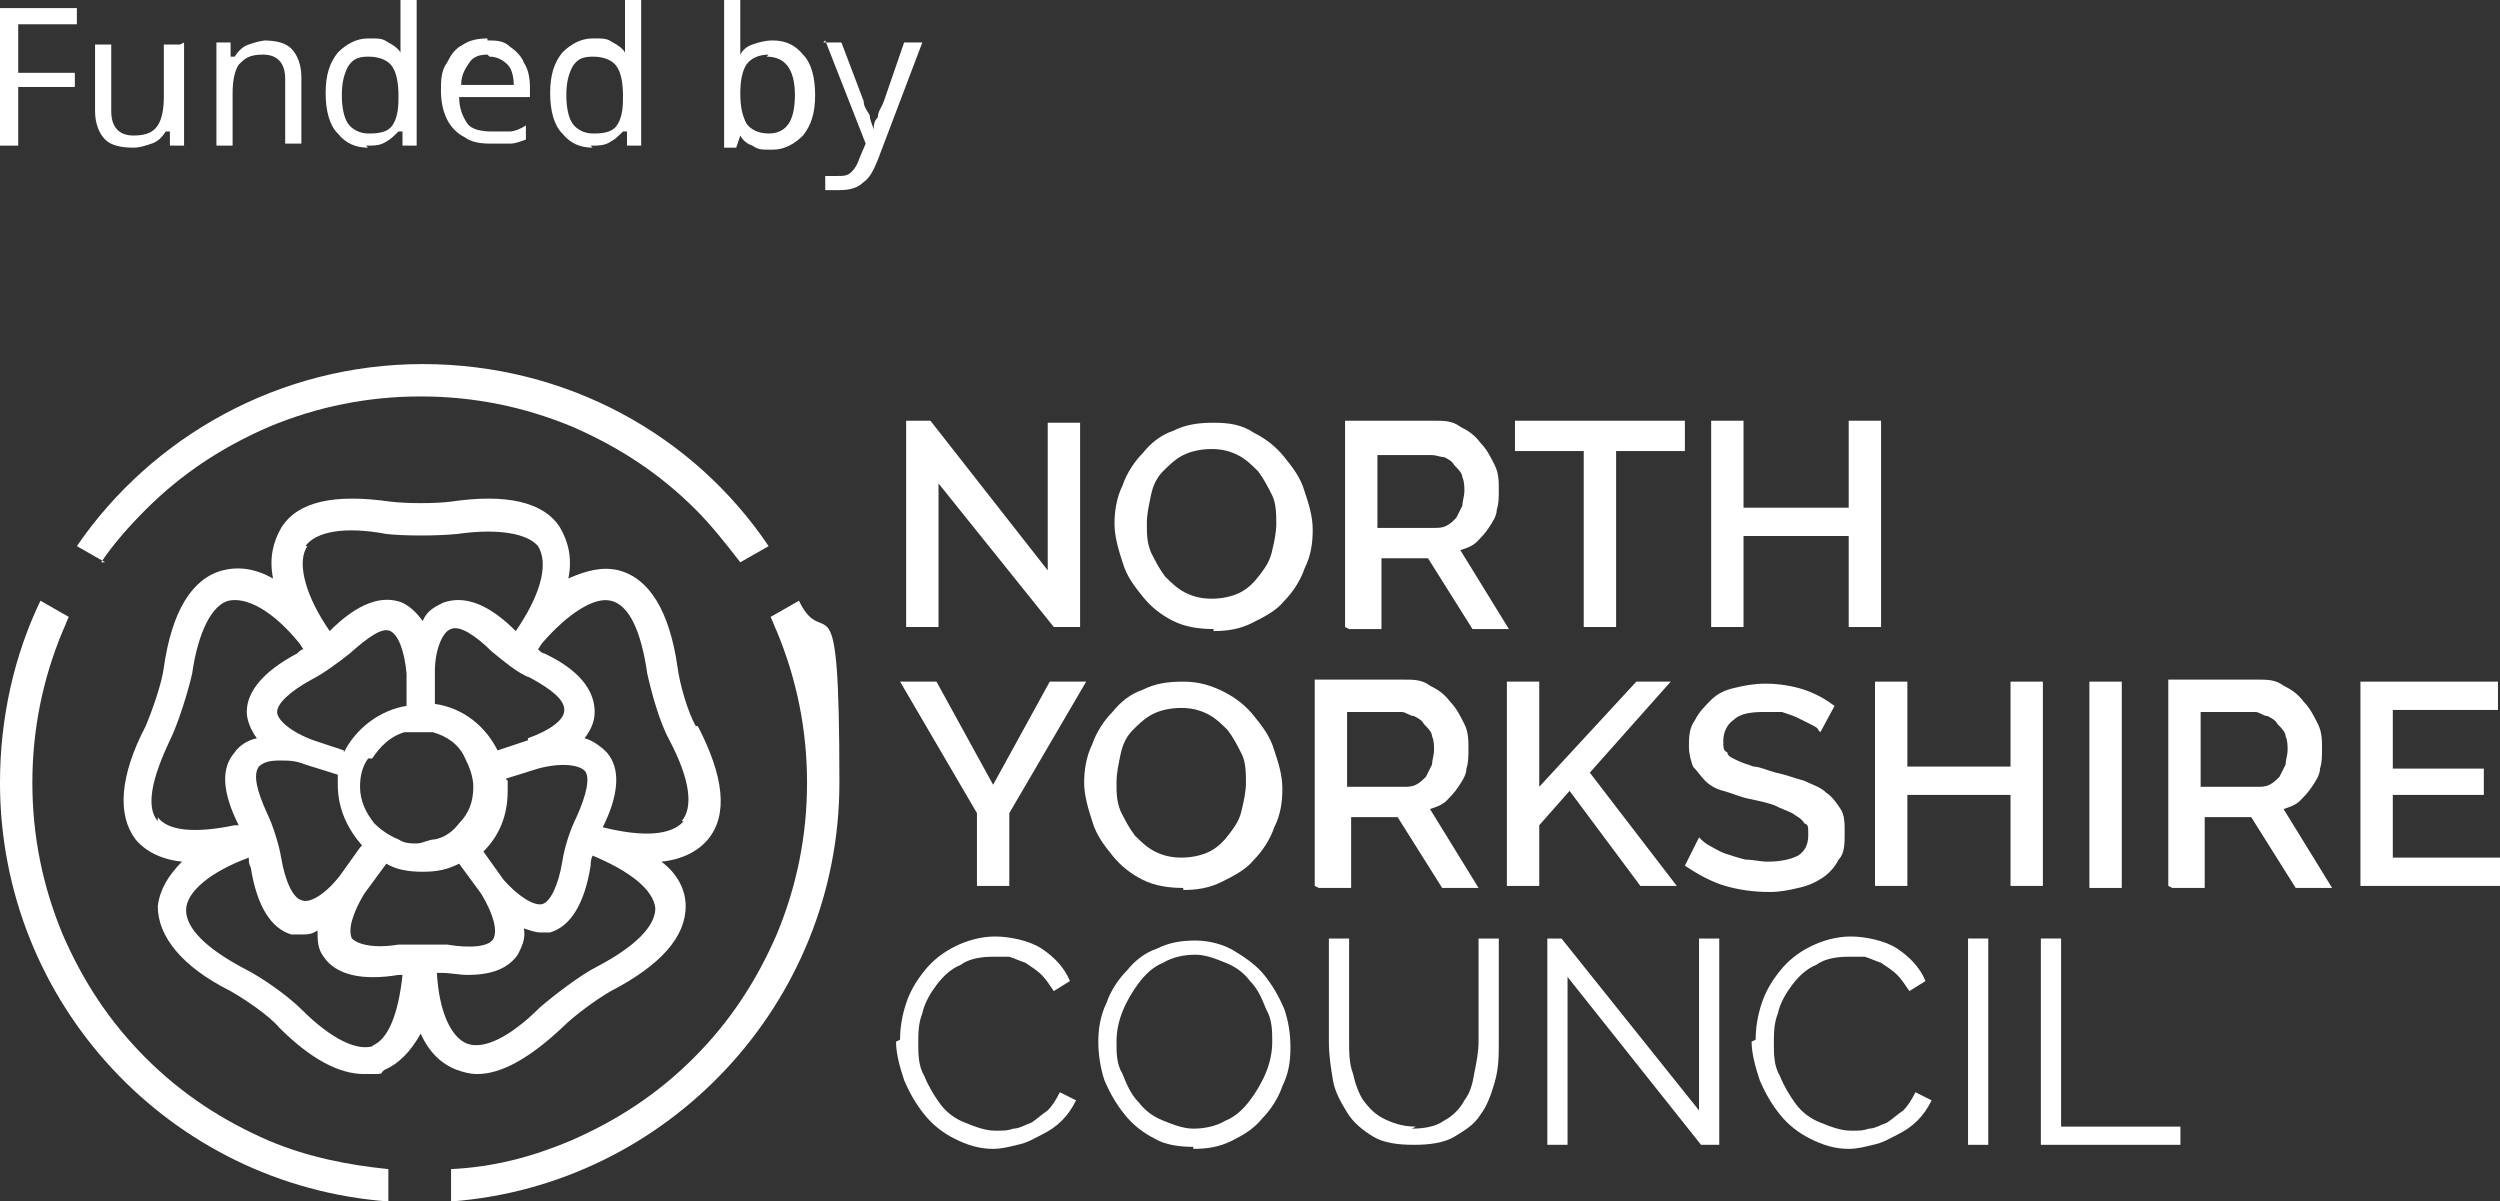
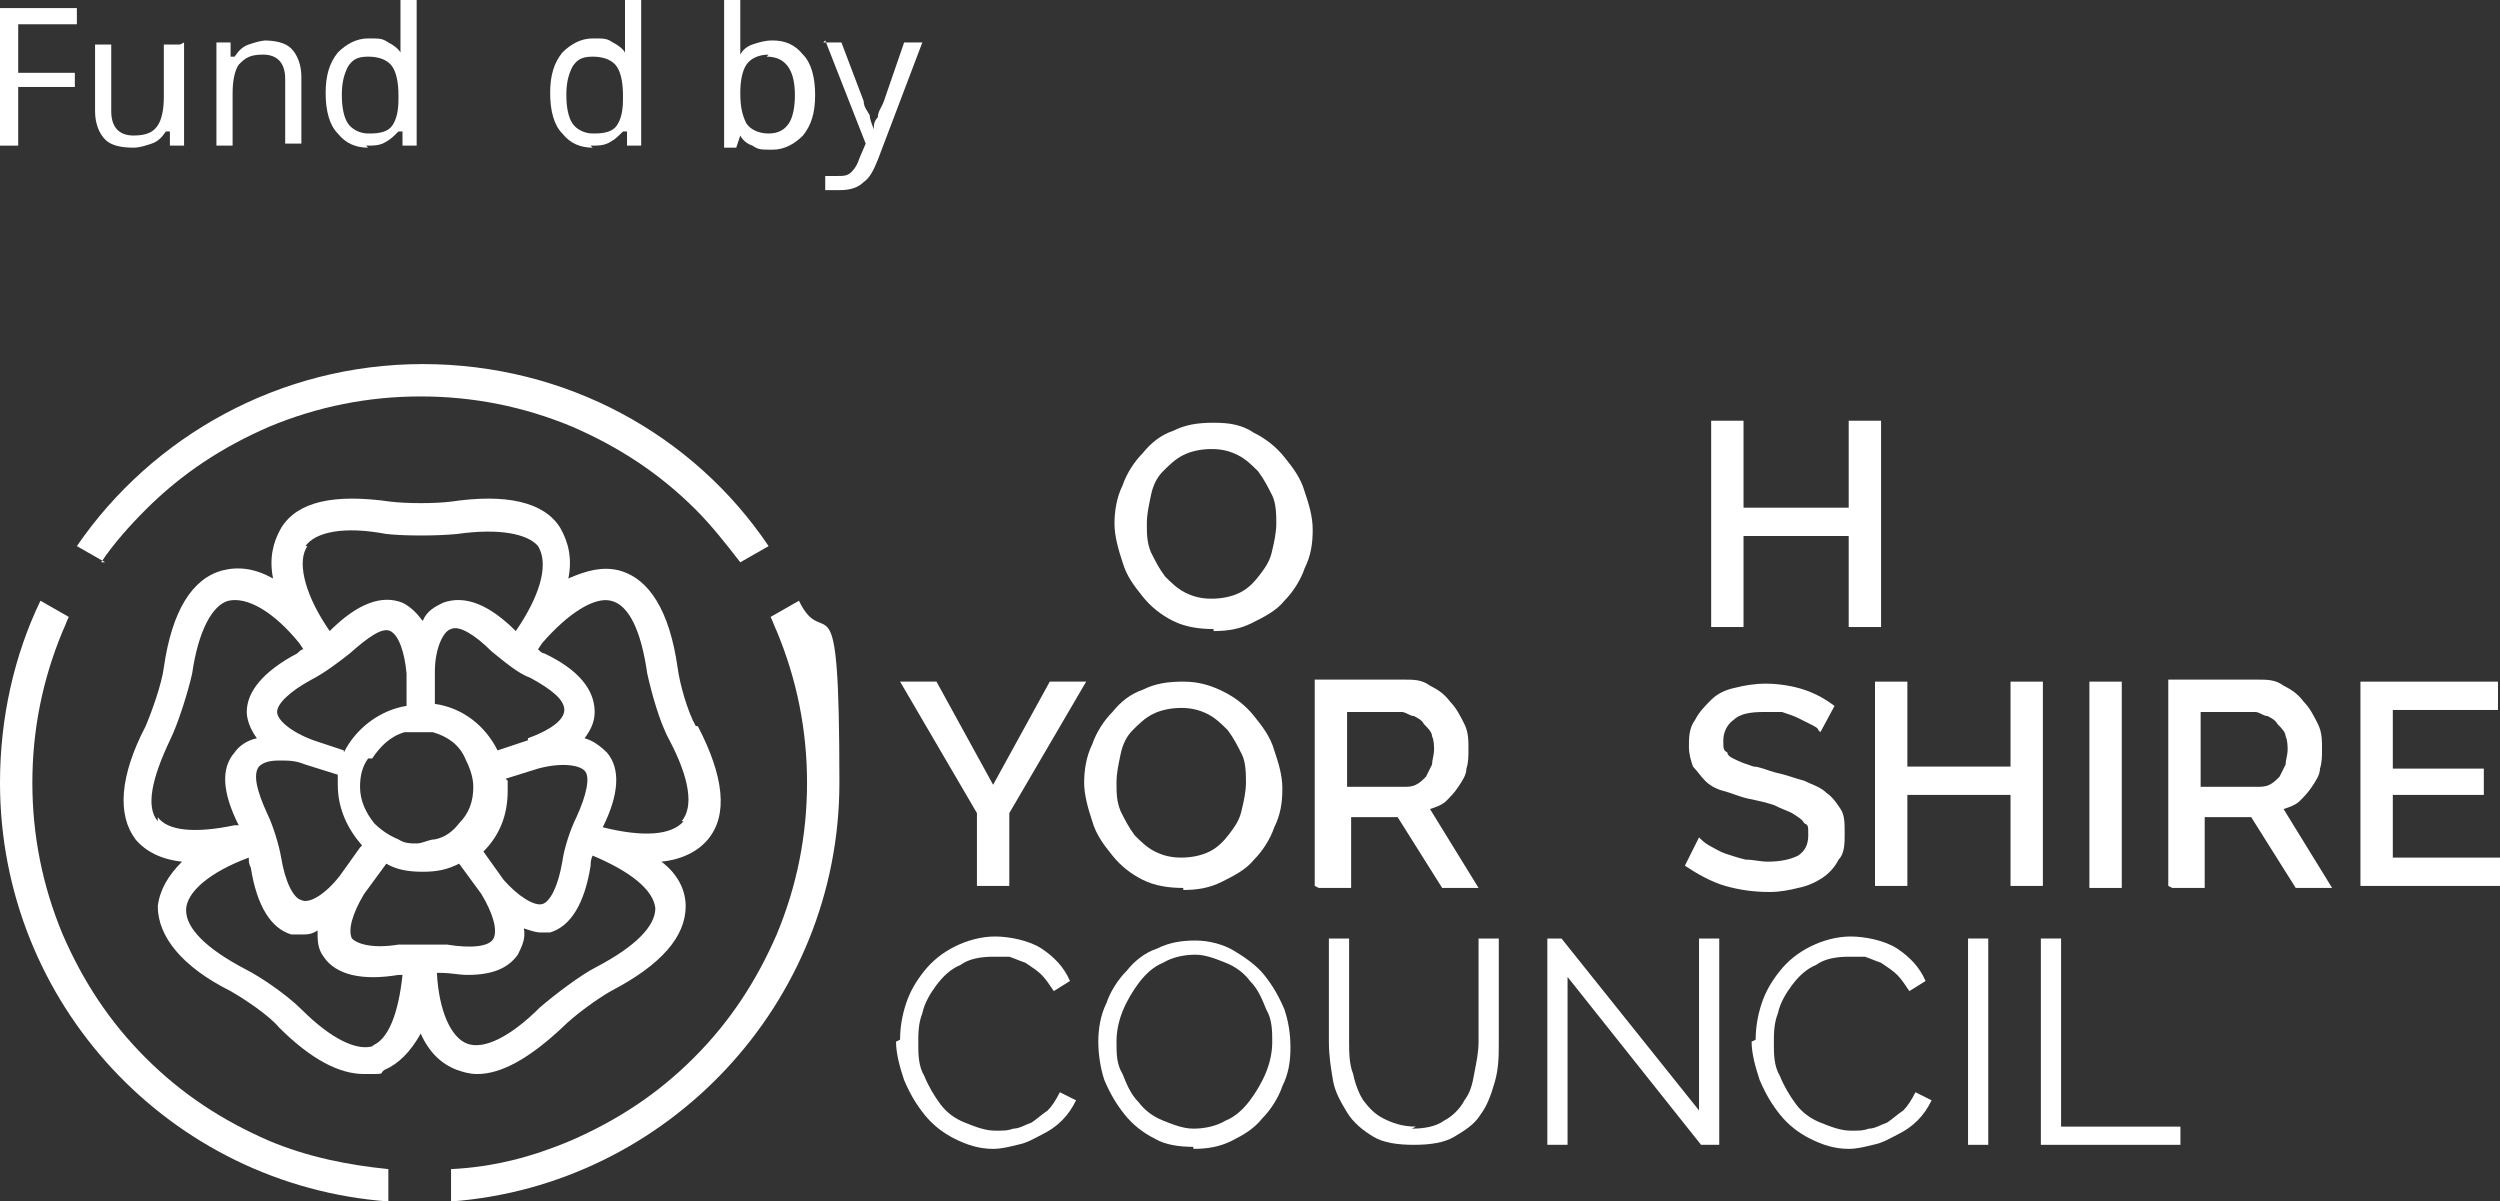
<svg xmlns="http://www.w3.org/2000/svg" id="Layer_1" data-name="Layer 1" version="1.1" viewBox="0 0 123.6 59.4">
  <rect x="0" y="0" width="123.6" height="59.4" fill="#333333" stroke="none" />
  <defs>
    <style>
      .cls-1 {
        fill: #fff;
        stroke-width: 0px;
      }
    </style>
  </defs>
-   <polygon class="cls-1" points="46.4 23.9 46.4 31 44.8 31 44.8 20.8 46 20.8 51.8 28.2 51.8 20.9 53.4 20.9 53.4 31 52.1 31 46.4 23.9" />
  <path class="cls-1" d="M60,31.1c-.7,0-1.4-.1-2-.4-.6-.3-1.1-.7-1.5-1.2-.4-.5-.8-1-1-1.7-.2-.6-.4-1.3-.4-1.9s.1-1.3.4-1.9c.2-.6.6-1.2,1-1.6.4-.5.9-.9,1.5-1.1.6-.3,1.2-.4,2-.4s1.4.1,2,.5c.6.3,1.1.7,1.5,1.2.4.5.8,1,1,1.7.2.6.4,1.2.4,1.9s-.1,1.3-.4,1.9c-.2.6-.6,1.2-1,1.6-.4.5-1,.8-1.6,1.1-.6.3-1.2.4-1.9.4M56.7,25.9c0,.5,0,.9.2,1.4.2.4.4.8.7,1.2.3.3.6.6,1,.8.4.2.8.3,1.3.3s1-.1,1.4-.3c.4-.2.7-.5,1-.9.3-.4.5-.7.6-1.2.1-.4.2-.9.2-1.3s0-1-.2-1.4c-.2-.4-.4-.8-.7-1.2-.3-.3-.6-.6-1-.8-.4-.2-.8-.3-1.3-.3s-1,.1-1.4.3c-.4.2-.7.5-1,.8-.3.3-.5.7-.6,1.2s-.2.9-.2,1.4" />
-   <path class="cls-1" d="M66.5,31v-10.2h4.4c.5,0,.9,0,1.3.3.4.2.7.4,1,.8.3.3.5.7.7,1.1.2.4.2.8.2,1.2s0,.7-.1,1c0,.3-.2.6-.4.9-.2.3-.4.5-.6.7-.2.2-.5.3-.8.4l2.4,3.9h-1.8l-2.2-3.5h-2.3v3.5h-1.6ZM68.1,26.1h2.8c.2,0,.4,0,.6-.1.2-.1.3-.2.5-.4.1-.2.2-.4.3-.6,0-.2.1-.5.1-.7s0-.5-.1-.7c0-.2-.2-.4-.4-.6-.1-.2-.3-.3-.5-.4-.2,0-.4-.1-.6-.1h-2.7v3.8Z" />
-   <polygon class="cls-1" points="83.3 22.3 79.9 22.3 79.9 31 78.3 31 78.3 22.3 74.9 22.3 74.9 20.8 83.3 20.8 83.3 22.3" />
  <polygon class="cls-1" points="93 20.8 93 31 91.4 31 91.4 26.5 86.2 26.5 86.2 31 84.6 31 84.6 20.8 86.2 20.8 86.2 25.1 91.4 25.1 91.4 20.8 93 20.8" />
  <polygon class="cls-1" points="46.3 33.7 49.1 38.8 51.9 33.7 53.7 33.7 49.9 40.2 49.9 43.8 48.3 43.8 48.3 40.2 44.5 33.7 46.3 33.7" />
  <path class="cls-1" d="M58.5,43.9c-.7,0-1.4-.1-2-.4-.6-.3-1.1-.7-1.5-1.2-.4-.5-.8-1-1-1.7-.2-.6-.4-1.3-.4-1.9s.1-1.3.4-1.9c.2-.6.6-1.2,1-1.6.4-.5.9-.9,1.5-1.1.6-.3,1.2-.4,2-.4s1.4.2,2,.5c.6.3,1.1.7,1.5,1.2.4.5.8,1,1,1.7.2.6.4,1.2.4,1.9s-.1,1.3-.4,1.9c-.2.6-.6,1.2-1,1.6-.4.5-1,.8-1.6,1.1-.6.3-1.2.4-1.9.4M55.2,38.7c0,.5,0,.9.2,1.4.2.4.4.8.7,1.2.3.3.6.6,1,.8.4.2.8.3,1.3.3s1-.1,1.4-.3c.4-.2.7-.5,1-.9.3-.4.5-.7.6-1.2.1-.4.2-.9.2-1.3s0-1-.2-1.4c-.2-.4-.4-.8-.7-1.2-.3-.3-.6-.6-1-.8-.4-.2-.8-.3-1.3-.3s-1,.1-1.4.3c-.4.2-.7.5-1,.8-.3.3-.5.7-.6,1.2s-.2.9-.2,1.4" />
  <path class="cls-1" d="M65,43.8v-10.2h4.4c.5,0,.9,0,1.3.3.4.2.7.4,1,.8.3.3.5.7.7,1.1.2.4.2.8.2,1.2s0,.7-.1,1c0,.3-.2.6-.4.9-.2.3-.4.5-.6.7-.2.2-.5.3-.8.4l2.4,3.9h-1.8l-2.2-3.5h-2.3v3.5h-1.6ZM66.6,38.9h2.8c.2,0,.4,0,.6-.1.2-.1.3-.2.5-.4.1-.2.2-.4.3-.6,0-.2.1-.5.1-.7s0-.5-.1-.7c0-.2-.2-.4-.4-.6-.1-.2-.3-.3-.5-.4-.2,0-.4-.2-.6-.2h-2.7v3.8Z" />
-   <polygon class="cls-1" points="74.5 43.8 74.5 33.7 76.1 33.7 76.1 38.9 80.9 33.7 82.6 33.7 78.6 38.2 82.9 43.8 81.1 43.8 77.6 39.1 76.1 40.8 76.1 43.8 74.5 43.8" />
  <path class="cls-1" d="M89.9,36.1c0-.1-.2-.2-.4-.3-.2-.1-.4-.2-.6-.3-.2-.1-.5-.2-.8-.3-.3,0-.6,0-.9,0-.7,0-1.2.1-1.5.4-.3.2-.5.6-.5,1s0,.5.2.6c0,.2.3.3.5.4.2.1.5.2.8.3.3,0,.7.2,1.1.3.5.1,1,.3,1.4.4.4.2.8.3,1.1.6.3.2.5.5.7.8.2.3.2.7.2,1.2s0,1-.3,1.3c-.2.4-.5.7-.8.9-.3.2-.7.4-1.2.5-.4.1-.9.2-1.4.2-.8,0-1.5-.1-2.2-.3-.7-.2-1.4-.6-2-1l.7-1.4c.1.1.3.3.5.4s.5.3.8.4.6.2,1,.3c.4,0,.7.1,1.1.1.6,0,1.1-.1,1.5-.3.3-.2.5-.5.5-1s0-.5-.2-.6c-.1-.2-.3-.3-.6-.5-.2-.1-.5-.2-.9-.4-.3-.1-.7-.2-1.2-.3-.5-.1-.9-.3-1.3-.4-.4-.1-.7-.3-.9-.5-.2-.2-.4-.5-.6-.7-.1-.3-.2-.6-.2-1s0-.9.3-1.3c.2-.4.5-.7.8-1,.3-.3.7-.5,1.2-.6.4-.1.9-.2,1.5-.2s1.3.1,1.9.3c.6.2,1.1.5,1.5.8l-.7,1.3Z" />
  <polygon class="cls-1" points="101 33.7 101 43.8 99.4 43.8 99.4 39.3 94.3 39.3 94.3 43.8 92.7 43.8 92.7 33.7 94.3 33.7 94.3 37.9 99.4 37.9 99.4 33.7 101 33.7" />
  <rect class="cls-1" x="103.3" y="33.7" width="1.6" height="10.2" />
  <path class="cls-1" d="M107.2,43.8v-10.2h4.4c.5,0,.9,0,1.3.3.4.2.7.4,1,.8.3.3.5.7.7,1.1.2.4.2.8.2,1.2s0,.7-.1,1c0,.3-.2.6-.4.9-.2.3-.4.5-.6.7-.2.2-.5.3-.8.4l2.4,3.9h-1.8l-2.2-3.5h-2.3v3.5h-1.6ZM108.8,38.9h2.8c.2,0,.4,0,.6-.1.2-.1.3-.2.5-.4.1-.2.2-.4.3-.6,0-.2.1-.5.1-.7s0-.5-.1-.7c0-.2-.2-.4-.4-.6-.1-.2-.3-.3-.5-.4-.2,0-.4-.2-.6-.2h-2.7v3.8Z" />
  <polygon class="cls-1" points="123.6 42.4 123.6 43.8 116.7 43.8 116.7 33.7 123.5 33.7 123.5 35.1 118.3 35.1 118.3 38 122.8 38 122.8 39.3 118.3 39.3 118.3 42.4 123.6 42.4" />
  <path class="cls-1" d="M44.5,51.4c0-.6.1-1.2.3-1.8.2-.6.5-1.1.9-1.6.4-.5.9-.9,1.5-1.2.6-.3,1.3-.5,2-.5s1.7.2,2.3.6c.6.4,1.1.9,1.4,1.6l-.8.5c-.2-.3-.4-.6-.6-.8-.2-.2-.5-.4-.8-.6-.3-.1-.5-.2-.8-.3-.3,0-.6,0-.8,0-.6,0-1.2.1-1.6.4-.5.2-.9.6-1.2,1-.3.4-.6.9-.7,1.4-.2.5-.2,1-.2,1.5s0,1.1.3,1.6c.2.5.5,1,.8,1.4.3.4.7.7,1.2.9.5.2,1,.4,1.5.4s.6,0,.9-.1c.3,0,.6-.2.9-.3.3-.2.5-.4.8-.6.2-.2.4-.5.6-.9l.8.4c-.2.4-.4.7-.7,1-.3.3-.6.5-1,.7-.4.2-.7.4-1.2.5-.4.1-.8.2-1.2.2-.7,0-1.3-.2-1.9-.5-.6-.3-1.1-.7-1.5-1.2-.4-.5-.7-1-1-1.7-.2-.6-.4-1.3-.4-1.9" />
  <path class="cls-1" d="M59,56.7c-.7,0-1.4-.1-1.9-.4-.6-.3-1.1-.7-1.5-1.2-.4-.5-.7-1-1-1.7-.2-.6-.3-1.3-.3-1.9s.1-1.3.4-1.9c.2-.6.6-1.2,1-1.6.4-.5.9-.9,1.5-1.1.6-.3,1.2-.4,1.9-.4s1.4.2,1.9.5,1.1.7,1.5,1.2c.4.5.7,1,1,1.7.2.6.3,1.2.3,1.9s-.1,1.3-.4,1.9c-.2.6-.6,1.2-1,1.6-.4.5-.9.8-1.5,1.1-.6.3-1.2.4-1.9.4M55.2,51.5c0,.6,0,1.1.3,1.6.2.5.4,1,.8,1.4.3.4.7.7,1.2.9.5.2,1,.4,1.5.4s1.1-.1,1.6-.4c.5-.2.9-.6,1.2-1,.3-.4.6-.9.8-1.4.2-.5.3-1,.3-1.5s0-1.1-.3-1.6c-.2-.5-.4-1-.8-1.4-.3-.4-.7-.7-1.2-.9-.5-.2-1-.4-1.5-.4s-1.1.1-1.6.4c-.5.2-.9.6-1.2,1-.3.4-.6.9-.8,1.4-.2.5-.3,1-.3,1.5" />
  <path class="cls-1" d="M69.8,55.8c.6,0,1.2-.1,1.6-.4.4-.2.8-.6,1-1,.3-.4.4-.8.5-1.4.1-.5.2-1,.2-1.5v-5.1h1v5.1c0,.7,0,1.3-.2,2s-.4,1.2-.7,1.6c-.3.5-.8.8-1.3,1.1-.5.3-1.2.4-2,.4s-1.5-.1-2-.4c-.5-.3-1-.7-1.3-1.2-.3-.5-.6-1-.7-1.6s-.2-1.2-.2-1.9v-5.1h1v5.1c0,.5,0,1.1.2,1.6.1.5.3,1,.5,1.3.3.4.6.7,1,.9.4.2.9.4,1.6.4" />
  <polygon class="cls-1" points="77.5 48.3 77.5 56.6 76.5 56.6 76.5 46.4 77.2 46.4 84 54.9 84 46.4 85 46.4 85 56.6 84.1 56.6 77.5 48.3" />
  <path class="cls-1" d="M86.8,51.4c0-.6.1-1.2.3-1.8.2-.6.5-1.1.9-1.6.4-.5.9-.9,1.5-1.2.6-.3,1.3-.5,2-.5s1.7.2,2.3.6c.6.4,1.1.9,1.4,1.6l-.8.5c-.2-.3-.4-.6-.6-.8-.2-.2-.5-.4-.8-.6-.3-.1-.5-.2-.8-.3-.3,0-.6,0-.8,0-.6,0-1.2.1-1.6.4-.5.2-.9.6-1.2,1-.3.4-.6.9-.7,1.4-.2.5-.2,1-.2,1.5s0,1.1.3,1.6c.2.5.5,1,.8,1.4.3.4.7.7,1.2.9.5.2,1,.4,1.5.4s.6,0,.9-.1c.3,0,.6-.2.9-.3.3-.2.5-.4.8-.6.2-.2.4-.5.6-.9l.8.4c-.2.4-.4.7-.7,1-.3.3-.6.5-1,.7-.4.2-.7.4-1.2.5-.4.1-.8.2-1.2.2-.7,0-1.3-.2-1.9-.5-.6-.3-1.1-.7-1.5-1.2-.4-.5-.7-1-1-1.7-.2-.6-.4-1.3-.4-1.9" />
  <rect class="cls-1" x="97.3" y="46.4" width="1" height="10.2" />
  <polygon class="cls-1" points="100.9 56.6 100.9 46.4 101.9 46.4 101.9 55.7 107.8 55.7 107.8 56.6 100.9 56.6" />
  <path class="cls-1" d="M34.4,35.9c-.4-.7-.8-2.1-.9-2.9-.4-2.8-1.4-4.4-2.9-4.8-.8-.2-1.6,0-2.5.4.2-1,0-1.8-.4-2.5-.8-1.3-2.7-1.7-5.4-1.3-.8.1-2.2.1-3,0-2.8-.4-4.6,0-5.4,1.3-.4.7-.6,1.5-.4,2.5-.9-.5-1.7-.6-2.5-.4-1.5.4-2.5,2-2.9,4.8-.1.8-.6,2.2-.9,2.9-1.3,2.5-1.4,4.4-.5,5.6.5.6,1.3,1,2.3,1.1-.7.7-1.1,1.4-1.2,2.2,0,1.5,1.2,3,3.6,4.2.7.4,1.9,1.2,2.4,1.8,1.6,1.6,3,2.3,4.2,2.3s.7,0,1-.2c.7-.3,1.3-.9,1.8-1.8.4.9,1,1.5,1.8,1.8.3.1.6.2,1,.2,1.2,0,2.6-.8,4.2-2.3.6-.6,1.7-1.4,2.4-1.8,2.5-1.3,3.7-2.7,3.7-4.2,0-.8-.4-1.6-1.2-2.2,1-.1,1.8-.5,2.3-1.1,1-1.2.8-3.1-.5-5.6M15.1,27c.5-.7,1.9-1,4-.6.9.1,2.5.1,3.5,0h0c2.1-.3,3.5,0,4,.6.5.8.2,2.2-.9,3.9l-.2.3s0,0,0,0c-1.3-1.3-2.5-1.8-3.6-1.4-.4.2-.8.4-1,.9-.3-.4-.6-.7-1-.9-1-.4-2.2,0-3.6,1.4l-.2-.3c-1.1-1.7-1.4-3.2-.9-3.9M25,38.5l1.6-.5c1.1-.3,2-.2,2.3.1.3.3.1,1.2-.4,2.3-.3.6-.6,1.5-.7,2.2-.2,1.2-.6,2-1,2.1-.4.1-1.2-.4-1.9-1.2l-1-1.4c.8-.8,1.2-1.8,1.2-3s0-.3,0-.5M26.1,36.6l-1.5.5c-.6-1.2-1.7-2.1-3.1-2.3v-1.6c0-1.1.4-2,.8-2.1.4-.2,1.2.3,2,1.1.5.4,1.3,1.1,1.9,1.3,1.1.6,1.7,1.1,1.7,1.6,0,.5-.7,1-1.8,1.4M17.8,41.9l-1,1.4c-.7.9-1.5,1.4-1.9,1.2-.4-.1-.8-.9-1-2.1-.1-.6-.4-1.6-.7-2.2-.5-1.1-.7-1.9-.4-2.3.2-.2.5-.3,1-.3s.8,0,1.3.2l1.6.5c0,.2,0,.3,0,.5,0,1.2.5,2.2,1.2,3M17,37.1l-1.5-.5c-1.1-.4-1.8-1-1.8-1.4,0-.4.6-1,1.7-1.6.6-.3,1.4-.9,1.9-1.3.9-.8,1.6-1.3,2-1.1.4.2.7,1,.8,2.1v1.6c-1.3.2-2.5,1.1-3.1,2.3M18.4,37.5c.4-.6.9-1.1,1.6-1.3.2,0,.5,0,.7,0s.5,0,.7,0c.7.2,1.3.6,1.6,1.3.2.4.4.9.4,1.4h0c0,.7-.2,1.3-.7,1.8-.3.4-.7.7-1.2.8-.3,0-.6.2-.9.2s-.6,0-.9-.2c-.5-.2-.9-.5-1.2-.8-.4-.5-.7-1.1-.7-1.8h0c0-.5.1-1,.4-1.4M7.8,40.6c-.6-.7-.3-2.1.6-4,.4-.8.9-2.4,1.1-3.3.3-2.1,1-3.4,1.8-3.6.9-.2,2.2.5,3.5,2.1l.2.3c-.1,0-.2.1-.3.2-1.7.9-2.5,1.9-2.5,2.9,0,.4.2.9.5,1.3-.5.1-.9.4-1.1.7-.7.8-.6,2,.2,3.6,0,0,0,0,0,0,0,0,0,0,0,0,0,0-.1,0-.2,0-1.9.4-3.3.3-3.8-.4M18.5,51.7c-.8.3-2.1-.3-3.6-1.8-.7-.7-2-1.6-2.8-2-1.9-1-2.9-2-2.9-2.9,0-.9,1.2-1.9,3.1-2.6h0c0,.2,0,.3.1.5.3,1.9,1,3,2,3.3.2,0,.3,0,.5,0,.3,0,.5,0,.8-.2,0,.5,0,.9.3,1.3.6.9,1.9,1.2,3.7.9,0,0,.1,0,.2,0-.2,1.9-.7,3.2-1.5,3.5M20.8,46.7c-.4,0-.8,0-1.1,0-1.2.2-2,0-2.3-.3-.2-.4,0-1.2.6-2.2l1.1-1.5c.5.3,1.1.4,1.8.4s1.2-.1,1.8-.4l1.1,1.5c.6,1,.8,1.8.6,2.2-.2.4-1.1.5-2.3.3-.3,0-.7,0-1.1,0M29.5,47.8c-.8.4-2.1,1.4-2.8,2-1.5,1.5-2.8,2.1-3.6,1.8-.8-.3-1.4-1.6-1.5-3.5,0,0,.1,0,.2,0,.5,0,.9.1,1.3.1,1.2,0,2-.3,2.5-1,.2-.4.4-.8.3-1.3.3.1.6.2.8.2s.4,0,.5,0c1-.3,1.7-1.4,2-3.3,0-.1,0-.3.1-.5h0c1.9.8,3,1.7,3.1,2.6,0,.9-1,1.9-2.9,2.9M33.8,40.6c-.6.7-2,.8-4,.3.8-1.6.9-2.9.2-3.7-.3-.3-.7-.6-1.1-.7.3-.4.5-.8.5-1.3,0-1.1-.8-2.1-2.5-2.9-.1,0-.2-.1-.3-.2l.2-.3c1.3-1.5,2.6-2.3,3.4-2.1.9.2,1.5,1.5,1.8,3.6.2.9.6,2.4,1.1,3.3,1,1.9,1.2,3.3.6,4" />
  <path class="cls-1" d="M19.2,57.8c-2-.2-4-.6-5.9-1.4-2.3-1-4.3-2.3-6.1-4.1-1.8-1.8-3.1-3.8-4.1-6.1-1-2.4-1.5-4.9-1.5-7.5s.5-5.1,1.5-7.5c.1-.2.2-.5.3-.7l-1.4-.8c-1.3,2.7-2,5.8-2,9,0,10.9,8.4,19.9,19.2,20.7v-1.6Z" />
  <path class="cls-1" d="M5,27.8c.6-.9,1.4-1.8,2.2-2.6,1.8-1.8,3.8-3.1,6.1-4.1,2.4-1,4.9-1.5,7.5-1.5s5.1.5,7.5,1.5c2.3,1,4.3,2.3,6.1,4.1.8.8,1.5,1.7,2.2,2.6l1.4-.8c-3.7-5.5-10-9-17.1-9s-13.4,3.6-17.1,9l1.4.8Z" />
  <path class="cls-1" d="M38.1,30.5c.1.2.2.5.3.7,1,2.4,1.5,4.9,1.5,7.5s-.5,5.1-1.5,7.5c-1,2.3-2.3,4.3-4.1,6.1-1.8,1.8-3.8,3.1-6.1,4.1-1.9.8-3.8,1.3-5.9,1.4v1.6c10.7-.8,19.2-9.8,19.2-20.7s-.7-6.3-2-9l-1.4.8Z" />
  <polygon class="cls-1" points=".9 7.2 0 7.2 0 .4 3.8 .4 3.8 1.2 .9 1.2 .9 3.6 3.7 3.6 3.7 4.3 .9 4.3 .9 7.2" />
  <path class="cls-1" d="M9.1,2.1v5.1h-.7v-.7h-.2c-.2.3-.4.5-.7.6s-.6.2-.9.2c-.6,0-1.1-.1-1.4-.4-.3-.3-.5-.8-.5-1.4v-3.3h.8v3.3c0,.8.4,1.2,1.1,1.2s1-.2,1.2-.5c.2-.3.3-.8.3-1.4v-2.6h.8Z" />
  <path class="cls-1" d="M13,2c.6,0,1.1.1,1.4.4.3.3.5.8.5,1.4v3.3h-.8v-3.2c0-.8-.4-1.2-1.1-1.2s-.9.2-1.2.5c-.2.3-.3.8-.3,1.4v2.6h-.8V2.1h.7v.7h.2c.2-.3.4-.5.7-.6.3-.1.6-.2.9-.2" />
  <path class="cls-1" d="M18.2,7.3c-.6,0-1.1-.2-1.5-.7-.4-.4-.6-1.1-.6-2s.2-1.5.6-2c.4-.4.9-.7,1.5-.7s.7,0,1,.2c.2.1.5.3.6.5h0c0,0,0-.2,0-.4,0-.2,0-.3,0-.4V0h.8v7.2h-.7v-.7h-.2c-.2.2-.4.4-.6.5-.3.2-.6.2-1,.2M18.3,6.6c.5,0,.9-.1,1.1-.4.2-.3.3-.7.3-1.3v-.2c0-.6-.1-1.1-.3-1.4-.2-.3-.6-.5-1.2-.5s-.8.2-1,.5c-.2.4-.3.8-.3,1.4s.1,1.1.3,1.4c.2.3.6.5,1,.5" />
-   <path class="cls-1" d="M24.1,2c.4,0,.8,0,1.1.3.3.2.6.5.7.8.2.3.3.7.3,1.2v.5h-3.5c0,.6.2,1,.4,1.3s.7.4,1.2.4.6,0,.9,0c.2,0,.5-.1.8-.3v.7c-.3.1-.5.2-.8.2-.3,0-.6,0-.9,0s-.9,0-1.3-.3c-.4-.2-.7-.5-.9-.9-.2-.4-.3-.9-.3-1.4s0-1,.3-1.4c.2-.4.4-.7.8-.9.3-.2.7-.3,1.2-.3M24.1,2.7c-.4,0-.7.1-.9.4-.2.3-.4.6-.4,1.1h2.6c0-.4-.1-.8-.3-1s-.5-.4-.9-.4" />
  <path class="cls-1" d="M29.3,7.3c-.6,0-1.1-.2-1.5-.7-.4-.4-.6-1.1-.6-2s.2-1.5.6-2c.4-.4.9-.7,1.5-.7s.7,0,1,.2c.2.1.5.3.6.5h0c0,0,0-.2,0-.4,0-.2,0-.3,0-.4V0h.8v7.2h-.7v-.7h-.2c-.2.2-.4.4-.6.5-.3.2-.6.2-1,.2M29.4,6.6c.5,0,.9-.1,1.1-.4.2-.3.3-.7.3-1.3v-.2c0-.6-.1-1.1-.3-1.4-.2-.3-.6-.5-1.2-.5s-.8.2-1,.5c-.2.4-.3.8-.3,1.4s.1,1.1.3,1.4c.2.3.6.5,1,.5" />
  <path class="cls-1" d="M36.6,1.7c0,.2,0,.4,0,.6,0,.2,0,.3,0,.4h0c.1-.2.3-.4.6-.5.3-.1.6-.2,1-.2.6,0,1.1.2,1.5.7.4.4.6,1.1.6,2s-.2,1.5-.6,2c-.4.4-.9.7-1.5.7s-.7,0-1-.2c-.3-.1-.5-.3-.6-.5h0l-.2.6h-.6V0h.8v1.7ZM38,2.7c-.5,0-.9.2-1.1.5-.2.3-.3.8-.3,1.4h0c0,.7.1,1.1.3,1.5.2.3.6.5,1.1.5s.8-.2,1-.5.3-.8.3-1.4c0-1.3-.5-1.9-1.4-1.9" />
  <path class="cls-1" d="M40.7,2.1h.9l1.1,2.9c0,.3.2.5.3.7,0,.2.1.4.2.7h0c0-.2,0-.4.2-.6,0-.3.2-.5.3-.8l1-2.9h.9l-2.2,5.8c-.2.5-.4.9-.7,1.1-.3.3-.7.4-1.2.4s-.3,0-.4,0c-.1,0-.2,0-.3,0v-.7c0,0,.2,0,.3,0,0,0,.2,0,.3,0,.3,0,.5,0,.7-.2.2-.2.3-.4.4-.7l.3-.7-2-5.1Z" />
</svg>